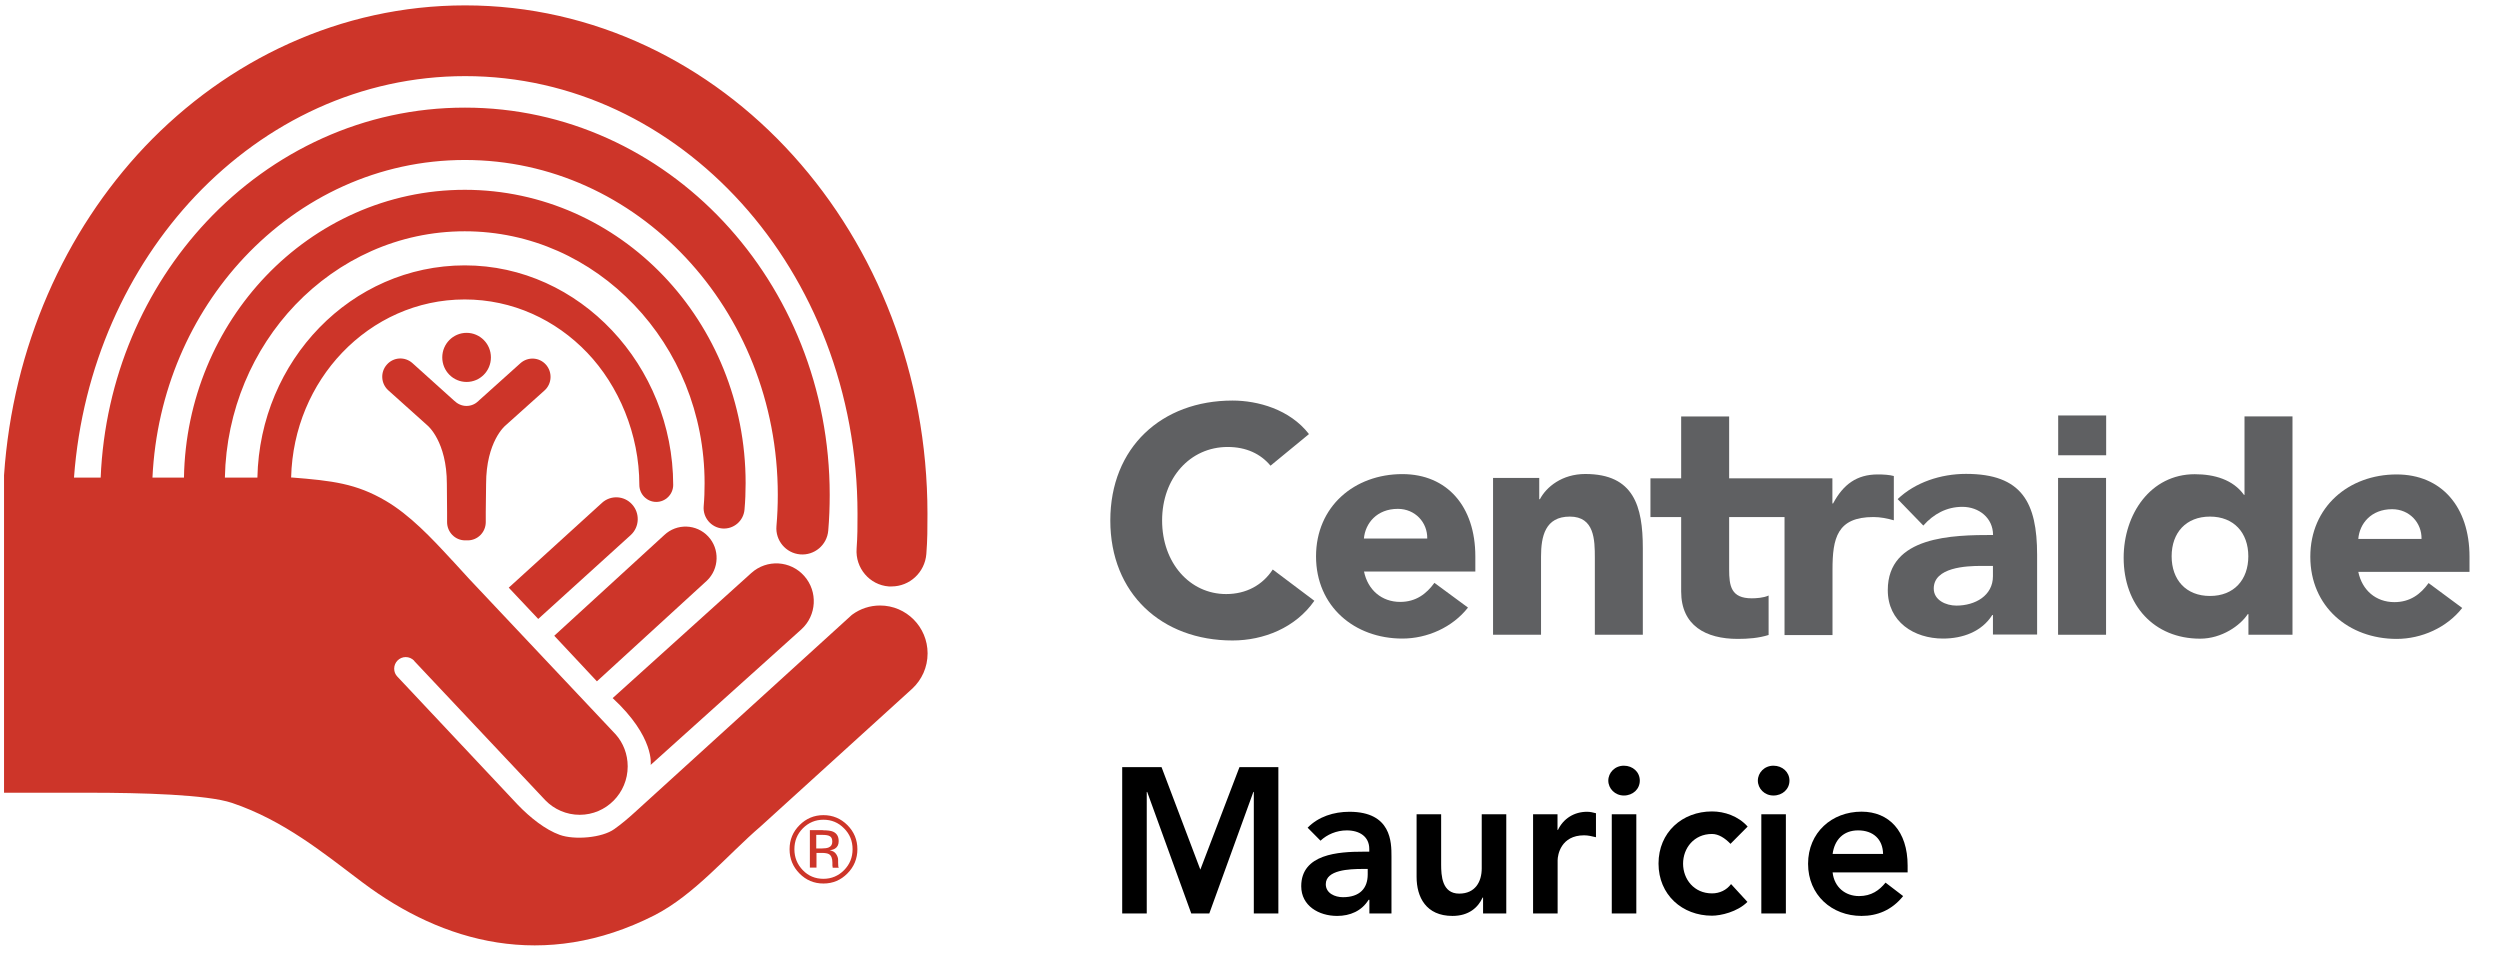
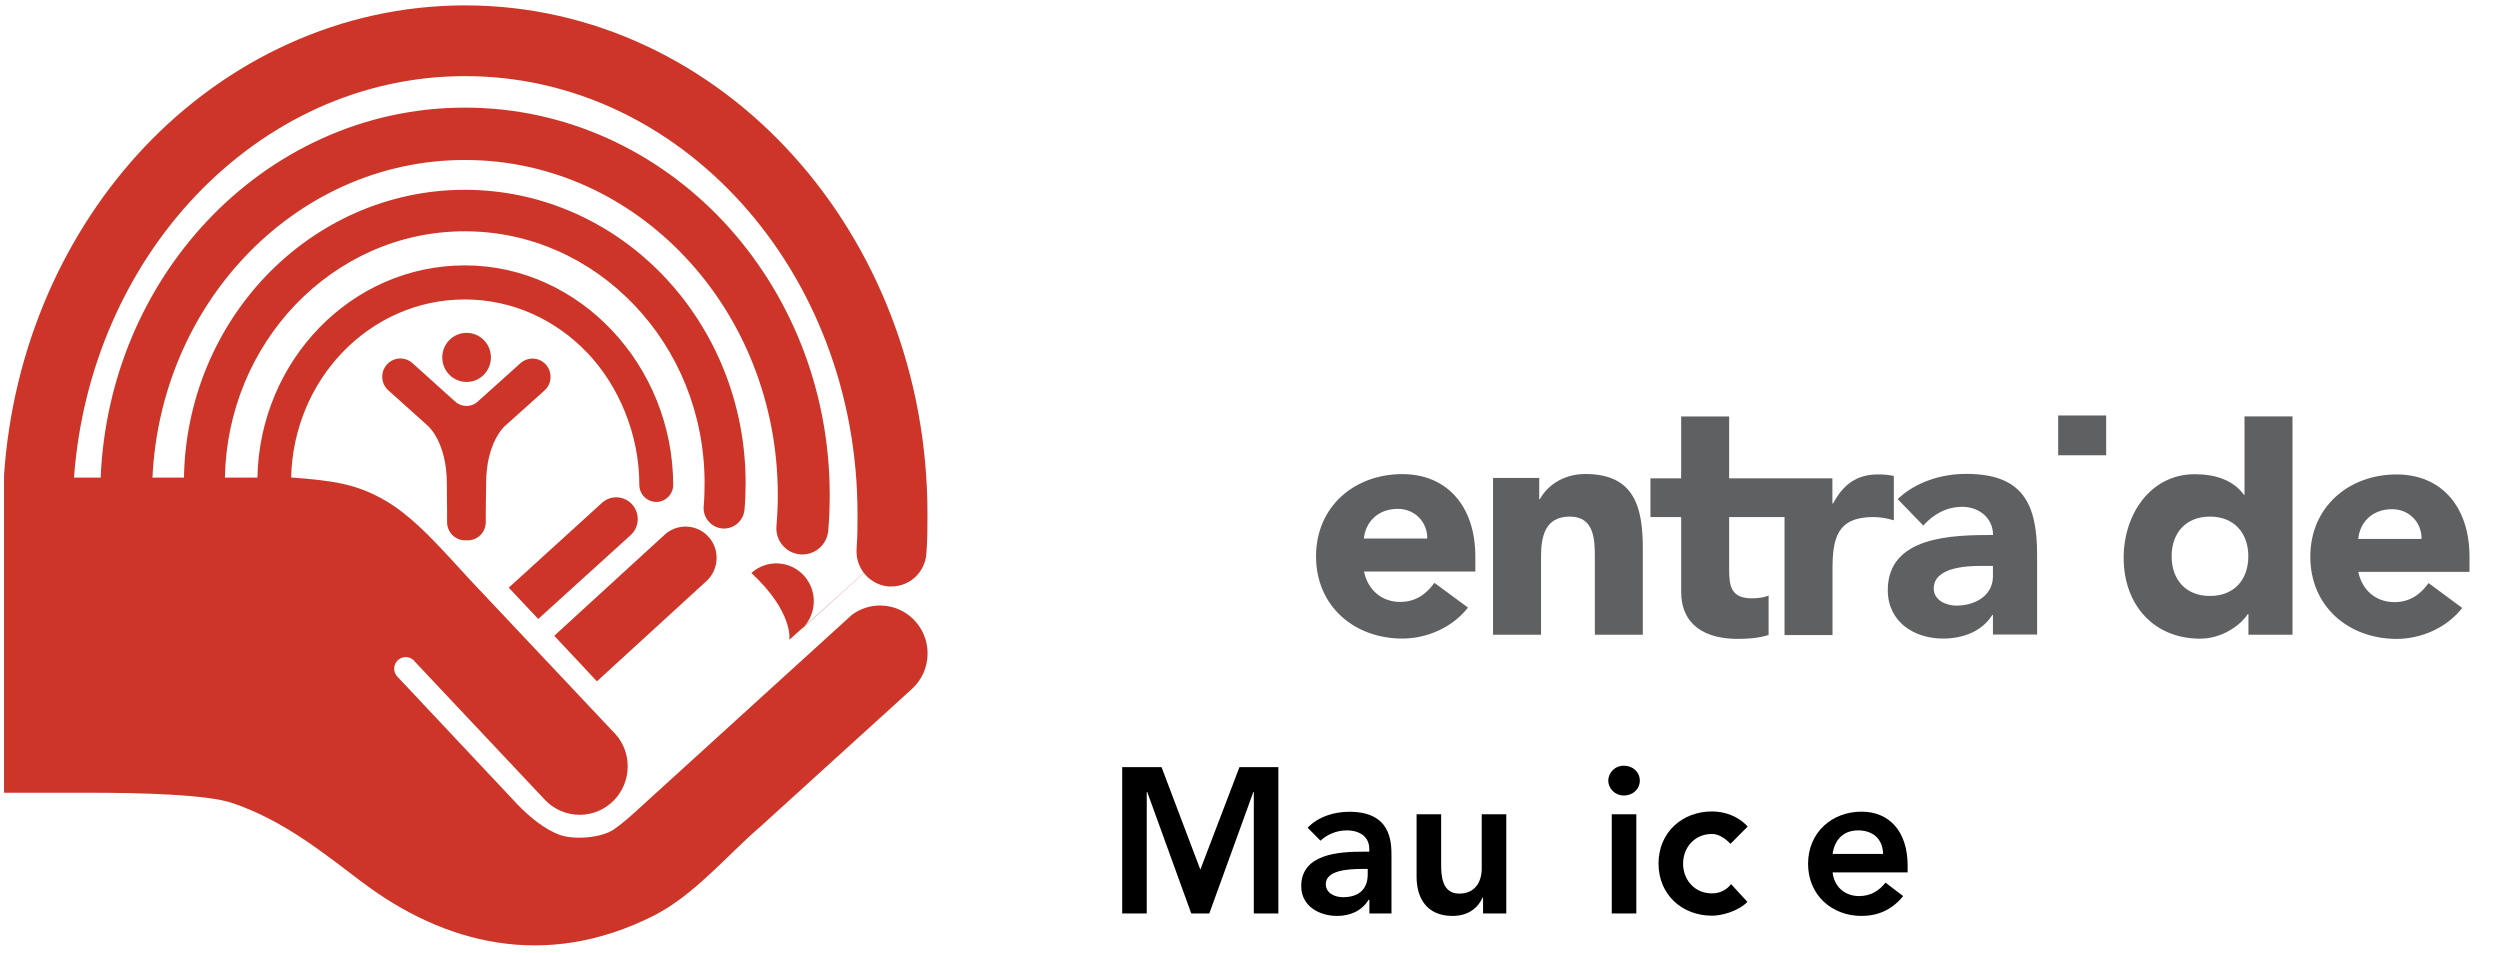
<svg xmlns="http://www.w3.org/2000/svg" id="uuid-e6f6d70f-1e14-438b-810d-03a4b813c5ef" data-name="Layer_1" width="223" height="85" viewBox="0 0 223 85">
  <defs>
    <style> .uuid-74ec0c2a-f8cf-4e1a-a7e6-441e1b16933f { fill: #cd3529; } .uuid-74ec0c2a-f8cf-4e1a-a7e6-441e1b16933f, .uuid-590f4b10-9852-4b86-9781-10bbaf33c5ab, .uuid-e28f5dac-e954-45fe-ab44-482c28b7313b { fill-rule: evenodd; } .uuid-590f4b10-9852-4b86-9781-10bbaf33c5ab { fill: #5f6062; } </style>
  </defs>
  <g id="uuid-8d2bdaa3-fd08-447c-bf94-05cac2d5233f" data-name="centraide_mauricie_logo_blanc">
    <g id="uuid-c567e030-076e-4199-b106-b885c9e27825" data-name="UW_LOGO_FRE_HORIZ_colour_web">
-       <path id="uuid-e3a5e8d1-5d90-46a4-9eb2-1714f00da475" data-name="Fill-4" class="uuid-74ec0c2a-f8cf-4e1a-a7e6-441e1b16933f" d="M74.02,74.59c-.14-.09-.38-.12-.71-.12h-.5v1.21h.53c.25,0,.43-.03.56-.08.23-.09.34-.26.34-.52s-.07-.41-.22-.49h0ZM73.39,74.06c.42,0,.72.04.91.12.34.15.51.43.51.85,0,.3-.1.52-.32.66-.11.07-.28.13-.48.16.26.04.45.15.57.33.12.18.18.35.18.52v.24c0,.08,0,.16.01.25,0,.09.01.15.03.17l.02.04h-.54s0-.02-.01-.03c0-.02,0-.02,0-.04l-.02-.11v-.27c0-.38-.1-.64-.31-.76-.12-.07-.34-.11-.65-.11h-.46v1.31h-.59v-3.34h1.16ZM71.61,73.89c-.5.51-.75,1.13-.75,1.86s.25,1.35.75,1.87c.5.52,1.12.77,1.84.77s1.33-.26,1.84-.77c.51-.52.76-1.14.76-1.87s-.25-1.35-.76-1.86c-.51-.52-1.12-.77-1.84-.77s-1.33.26-1.84.77h0ZM75.59,77.91c-.59.6-1.3.9-2.14.9s-1.55-.3-2.14-.9c-.58-.59-.88-1.31-.88-2.16s.3-1.56.89-2.15c.59-.59,1.3-.89,2.13-.89s1.55.3,2.14.89c.59.59.89,1.31.89,2.15s-.3,1.57-.89,2.16h0Z" />
-       <path id="uuid-cb4eb570-9ba3-4e46-9fa8-f24112979d44" data-name="Fill-5" class="uuid-74ec0c2a-f8cf-4e1a-a7e6-441e1b16933f" d="M71.48,56.14c1.37-1.24,1.49-3.37.26-4.76-1.23-1.39-3.34-1.51-4.72-.27l-12.37,11.16c3.78,3.5,3.39,5.96,3.39,5.96l13.43-12.08" />
+       <path id="uuid-cb4eb570-9ba3-4e46-9fa8-f24112979d44" data-name="Fill-5" class="uuid-74ec0c2a-f8cf-4e1a-a7e6-441e1b16933f" d="M71.48,56.14c1.37-1.24,1.49-3.37.26-4.76-1.23-1.39-3.34-1.51-4.72-.27c3.78,3.5,3.39,5.96,3.39,5.96l13.43-12.08" />
      <path id="uuid-ea133978-9b1e-41c6-9c97-5eb9c93fb84c" data-name="Fill-6" class="uuid-74ec0c2a-f8cf-4e1a-a7e6-441e1b16933f" d="M48.01,55.21l-2.63-2.79,8.31-7.56c.77-.71,1.98-.66,2.69.13.71.78.67,2-.1,2.72l-8.27,7.5" />
      <path id="uuid-b94d9f53-bb9e-4110-b606-63861c1c292d" data-name="Fill-7" class="uuid-74ec0c2a-f8cf-4e1a-a7e6-441e1b16933f" d="M53.25,60.78l-3.81-4.07,9.81-8.98c1.12-1.06,2.87-1,3.92.12,1.05,1.12.99,2.9-.12,3.95l-9.8,8.97" />
      <path id="uuid-25bb85bf-bf16-40c7-9d76-d17f11154dcd" data-name="Fill-8" class="uuid-74ec0c2a-f8cf-4e1a-a7e6-441e1b16933f" d="M26,42.59c3.66.29,5.77.54,8.4,2.08,2.15,1.26,4.07,3.29,5.89,5.27l.08.08,1.5,1.64,13.06,13.86c.66.75,1.06,1.75,1.06,2.84,0,2.39-1.92,4.32-4.28,4.32-1.19,0-2.28-.49-3.06-1.29l-11.71-12.44v-.02c-.2-.2-.46-.32-.75-.32-.57,0-1.03.47-1.03,1.03,0,.28.1.52.28.71l.03.03,10.73,11.42c1.1,1.14,2.45,2.21,3.73,2.67,1.31.47,3.78.27,4.87-.52.65-.46,1.26-.98,1.84-1.51l19.33-17.58.08-.06c.69-.5,1.54-.79,2.45-.79,2.34,0,4.24,1.91,4.24,4.27,0,1.24-.52,2.35-1.35,3.13l-13.54,12.3c-2.94,2.52-5.9,6.11-9.49,7.94-9.83,4.98-18.86,2.44-26-2.92-3.51-2.64-7.02-5.54-11.66-7.11-2.23-.75-8.05-.91-12.84-.91H.36s0-28.19,0-28.19v-.13c.78-11.45,5.42-21.76,12.55-29.3C20.27,5.34,30.37.48,41.49.48c11.47,0,21.84,5.17,29.26,13.39,7.43,8.23,11.98,19.53,11.98,31.96,0,1.31,0,2.29-.1,3.58-.13,1.65-1.49,2.9-3.1,2.9-.08,0-.17,0-.25,0-1.72-.13-3-1.65-2.87-3.38.08-1.12.08-1.94.08-3.09,0-10.88-3.98-20.67-10.35-27.72-6.38-7.05-15.07-11.33-24.65-11.33-9.29,0-17.74,4.03-24.07,10.7-6.05,6.4-10.09,15.21-10.82,25.11h2.38c.37-8.89,3.9-16.92,9.45-22.84,5.87-6.26,14.03-10.17,23.05-10.16,9.02,0,17.18,3.9,23.05,10.16,5.87,6.26,9.48,14.89,9.48,24.38,0,1.08-.04,2.14-.13,3.19-.11,1.29-1.24,2.23-2.51,2.12-1.27-.11-2.22-1.24-2.11-2.52.08-.92.12-1.84.12-2.79,0-8.29-3.15-15.77-8.22-21.17-5.07-5.4-12.01-8.7-19.69-8.7s-14.61,3.3-19.69,8.7c-4.75,5.06-7.82,11.96-8.18,19.63h2.81c.12-7,2.89-13.35,7.31-17.98,4.52-4.73,10.81-7.69,17.74-7.69s13.22,2.95,17.74,7.69c4.52,4.74,7.31,11.28,7.31,18.47,0,.8-.03,1.59-.1,2.37-.09,1.01-.97,1.76-1.98,1.68-1-.09-1.75-.98-1.66-1.99.06-.68.08-1.36.08-2.05,0-6.23-2.4-11.85-6.29-15.91-3.89-4.07-9.21-6.56-15.11-6.56-5.89,0-11.22,2.5-15.11,6.56-3.77,3.95-6.16,9.38-6.28,15.41h2.9c.22-10.45,8.37-18.92,18.5-18.93,10.26,0,18.57,8.95,18.59,19.58,0,.84-.68,1.52-1.51,1.52s-1.51-.68-1.51-1.52c0-4.52-1.84-8.85-4.65-11.79-2.82-2.95-6.67-4.75-10.93-4.75-4.26,0-8.12,1.81-10.93,4.75-2.72,2.85-4.44,6.76-4.55,11.12v.03" />
      <path id="uuid-168bcf6f-f23b-4915-8d86-6ad8e2fb580c" data-name="Fill-9" class="uuid-74ec0c2a-f8cf-4e1a-a7e6-441e1b16933f" d="M42.69,35.76c-.28.27-.65.45-1.08.45s-.81-.19-1.1-.47l-3.72-3.35c-.67-.6-1.69-.54-2.28.13-.6.67-.54,1.7.13,2.3l3.5,3.14s1.72,1.41,1.72,5.2l.02,2.51c0,.36,0,.65,0,.9,0,.9.72,1.63,1.61,1.63h.23c.89,0,1.61-.73,1.61-1.63,0-.25,0-.54,0-.9l.03-2.5c0-3.8,1.71-5.2,1.71-5.2l3.5-3.14c.67-.6.72-1.63.13-2.3-.59-.67-1.61-.73-2.28-.13l-3.74,3.36" />
      <path id="uuid-e89b5585-2294-4df0-ae3e-b76cd8d3705b" data-name="Fill-10" class="uuid-74ec0c2a-f8cf-4e1a-a7e6-441e1b16933f" d="M43.79,31.88c0,1.21-.97,2.19-2.17,2.19s-2.17-.98-2.17-2.19.97-2.19,2.17-2.19,2.17.98,2.17,2.19" />
-       <path id="uuid-54d2ea1b-13f1-4dac-b0e8-6835c1acb414" data-name="Fill-11" class="uuid-590f4b10-9852-4b86-9781-10bbaf33c5ab" d="M113.33,41.54c-.88-1.06-2.17-1.67-3.82-1.67-3.36,0-5.85,2.77-5.85,6.56s2.48,6.56,5.71,6.56c1.8,0,3.25-.8,4.16-2.19l3.71,2.79c-1.68,2.41-4.53,3.54-7.3,3.54-6.3,0-10.9-4.17-10.9-10.7s4.59-10.7,10.9-10.7c2.25,0,5.11.78,6.82,2.99l-3.43,2.82" />
      <path id="uuid-928b4746-3b7e-4fb4-88b1-dfaac02bc2c3" data-name="Fill-12" class="uuid-590f4b10-9852-4b86-9781-10bbaf33c5ab" d="M127.31,48.04c.03-1.44-1.08-2.65-2.62-2.65-1.88,0-2.91,1.29-3.03,2.65h5.65ZM130.94,54.2c-1.38,1.76-3.63,2.76-5.85,2.76-4.28,0-7.7-2.88-7.7-7.33s3.42-7.34,7.7-7.34c3.99,0,6.51,2.88,6.51,7.34v1.35h-9.93c.34,1.64,1.57,2.71,3.23,2.71,1.4,0,2.34-.72,3.05-1.7l3,2.21h0Z" />
      <path id="uuid-7c00e449-e2f2-45aa-a4c8-112541cc1dac" data-name="Fill-13" class="uuid-590f4b10-9852-4b86-9781-10bbaf33c5ab" d="M133.19,42.63h4.11v1.9h.06c.57-1.09,1.97-2.25,4.05-2.25,4.33,0,5.13,2.88,5.13,6.62v7.72h-4.28v-6.85c0-1.61-.03-3.69-2.23-3.69s-2.57,1.76-2.57,3.57v6.97h-4.28v-13.99" />
      <path id="uuid-52fe5089-094a-48ad-8045-f0c0e84d707e" data-name="Fill-14" class="uuid-590f4b10-9852-4b86-9781-10bbaf33c5ab" d="M159.18,46.12h-4.94v4.66c0,1.5.17,2.59,2.02,2.59.38,0,1.06-.04,1.5-.25v3.52c-.88.28-1.84.35-2.75.35-2.85,0-5.05-1.18-5.05-4.23v-6.64h-2.74v-3.45h2.74v-5.52h4.28v5.52h9.21v2.24h.06c.91-1.7,2.11-2.59,3.99-2.59.49,0,1.03.03,1.43.14v3.95c-.6-.17-1.2-.29-1.82-.29-3.25,0-3.65,1.9-3.65,4.69v5.84h-4.28v-10.53" />
      <path id="uuid-5d63d198-462f-4479-a0c0-8ec14c1adf59" data-name="Fill-15" class="uuid-590f4b10-9852-4b86-9781-10bbaf33c5ab" d="M176.71,50.48c-1.31,0-4.22.12-4.22,2.02,0,1.03,1.08,1.52,2.02,1.52,1.68,0,3.26-.89,3.26-2.62v-.92h-1.06ZM177.77,54.86h-.06c-.94,1.49-2.65,2.1-4.39,2.1-2.6,0-4.93-1.5-4.93-4.32,0-4.84,5.82-4.92,9.39-4.92,0-1.52-1.26-2.51-2.74-2.51-1.4,0-2.57.64-3.48,1.67l-2.29-2.36c1.57-1.5,3.85-2.25,6.1-2.25,4.99,0,6.34,2.56,6.34,7.22v7.11h-3.94v-1.75h0Z" />
-       <polygon id="uuid-293633fc-755c-4c6c-a464-95cdf9edd121" data-name="Fill-16" class="uuid-590f4b10-9852-4b86-9781-10bbaf33c5ab" points="183.58 56.62 187.86 56.62 187.86 42.63 183.58 42.63 183.58 56.62" />
      <path id="uuid-f91f0297-6d24-4cb7-b468-954954f761d3" data-name="Fill-17" class="uuid-590f4b10-9852-4b86-9781-10bbaf33c5ab" d="M197.13,46.08c-2.14,0-3.42,1.44-3.42,3.54s1.28,3.54,3.42,3.54,3.42-1.44,3.42-3.54-1.29-3.54-3.42-3.54M204.49,56.62h-3.93v-1.84h-.06c-.66,1.01-2.31,2.19-4.25,2.19-4.11,0-6.82-2.99-6.82-7.22,0-3.89,2.4-7.45,6.34-7.45,1.77,0,3.42.49,4.39,1.84h.05v-7h4.28v19.49" />
      <path id="uuid-47fda956-a4a3-47f1-a813-6c58a2893b4d" data-name="Fill-18" class="uuid-590f4b10-9852-4b86-9781-10bbaf33c5ab" d="M216,48.07c.03-1.44-1.08-2.65-2.62-2.65-1.88,0-2.91,1.29-3.02,2.65h5.65ZM219.63,54.23c-1.37,1.75-3.62,2.76-5.85,2.76-4.28,0-7.7-2.88-7.7-7.33s3.43-7.34,7.7-7.34c3.99,0,6.5,2.88,6.5,7.34v1.35h-9.92c.34,1.64,1.57,2.7,3.22,2.7,1.4,0,2.34-.71,3.05-1.7l3,2.22h0Z" />
      <polygon id="uuid-88f74f0e-ab84-4ea2-837a-6a8deb4f20af" data-name="Fill-19" class="uuid-590f4b10-9852-4b86-9781-10bbaf33c5ab" points="183.59 40.61 187.87 40.61 187.87 37.06 183.59 37.06 183.59 40.61" />
      <polyline id="uuid-a9c9b7ff-1e00-4a75-a572-43d3957504d8" data-name="Fill-20" class="uuid-e28f5dac-e954-45fe-ab44-482c28b7313b" points="100.1 68.43 103.61 68.43 107.07 77.57 110.56 68.43 114.03 68.43 114.03 81.48 111.84 81.48 111.84 70.64 111.8 70.64 107.87 81.48 106.26 81.48 102.33 70.64 102.29 70.64 102.29 81.48 100.1 81.48 100.1 68.43" />
      <path id="uuid-38aca7d5-9465-473a-8212-bf71c725b60c" data-name="Fill-21" class="uuid-e28f5dac-e954-45fe-ab44-482c28b7313b" d="M122.01,77.51h-.46c-1.21,0-3.29.09-3.29,1.36,0,.81.82,1.16,1.53,1.16,1.5,0,2.21-.79,2.21-2.03v-.5ZM122.14,80.26h-.06c-.62,1-1.65,1.44-2.81,1.44-1.63,0-3.2-.9-3.2-2.65,0-2.88,3.33-3.08,5.52-3.08h.55v-.24c0-1.09-.84-1.66-2.01-1.66-.91,0-1.76.37-2.34.92l-1.15-1.16c.97-.99,2.34-1.42,3.73-1.42,3.75,0,3.75,2.73,3.75,3.98v5.09h-1.97v-1.22h0Z" />
      <path id="uuid-18374c1e-8377-4886-8689-253cb97f30fe" data-name="Fill-22" class="uuid-e28f5dac-e954-45fe-ab44-482c28b7313b" d="M134.37,81.48h-2.08v-1.42h-.04c-.4.88-1.22,1.64-2.69,1.64-2.36,0-3.2-1.68-3.2-3.48v-5.59h2.19v4.48c0,.98.07,2.6,1.61,2.6,1.44,0,2.01-1.07,2.01-2.25v-4.83h2.19v8.85" />
-       <path id="uuid-385f9b06-4c51-4db8-9275-9c9603f82a5e" data-name="Fill-23" class="uuid-e28f5dac-e954-45fe-ab44-482c28b7313b" d="M136.74,72.63h2.19v1.4h.04c.48-1.01,1.44-1.62,2.6-1.62.27,0,.53.06.79.13v2.14c-.37-.09-.71-.17-1.06-.17-2.07,0-2.36,1.75-2.36,2.23v4.74h-2.19v-8.85" />
      <path id="uuid-9ab04a73-af04-4bf6-abec-23f79a62ce15" data-name="Fill-24" class="uuid-e28f5dac-e954-45fe-ab44-482c28b7313b" d="M143.77,81.48h2.19v-8.85h-2.19v8.85ZM144.85,68.3c.8,0,1.42.57,1.42,1.33s-.62,1.33-1.42,1.33-1.39-.63-1.39-1.33.58-1.33,1.39-1.33h0Z" />
      <path id="uuid-246eccf5-663b-4219-8081-b74f9a7ffa90" data-name="Fill-25" class="uuid-e28f5dac-e954-45fe-ab44-482c28b7313b" d="M154.37,75.28c-.51-.53-1.08-.89-1.66-.89-1.61,0-2.58,1.27-2.58,2.65s.97,2.65,2.58,2.65c.68,0,1.3-.29,1.7-.83l1.46,1.59c-.9.9-2.39,1.23-3.16,1.23-2.65,0-4.77-1.86-4.77-4.65s2.12-4.65,4.77-4.65c1.11,0,2.34.41,3.18,1.35l-1.52,1.53" />
-       <path id="uuid-0c9943ae-b57a-41aa-8506-fdd2fdb5181c" data-name="Fill-26" class="uuid-e28f5dac-e954-45fe-ab44-482c28b7313b" d="M157.11,81.48h2.19v-8.85h-2.19v8.85ZM158.19,68.3c.8,0,1.43.57,1.43,1.33s-.62,1.33-1.43,1.33-1.39-.63-1.39-1.33.58-1.33,1.39-1.33h0Z" />
      <path id="uuid-2cc1cd2f-cb87-452f-afa5-7e03ca0176fd" data-name="Fill-27" class="uuid-e28f5dac-e954-45fe-ab44-482c28b7313b" d="M167.97,76.17c-.02-1.29-.86-2.1-2.23-2.1-1.3,0-2.1.83-2.27,2.1h4.5ZM163.47,77.83c.15,1.31,1.13,2.1,2.36,2.1,1.1,0,1.81-.52,2.36-1.2l1.57,1.2c-1.02,1.27-2.32,1.77-3.71,1.77-2.65,0-4.77-1.86-4.77-4.65s2.12-4.65,4.77-4.65c2.45,0,4.11,1.73,4.11,4.81v.61h-6.69Z" />
    </g>
  </g>
</svg>